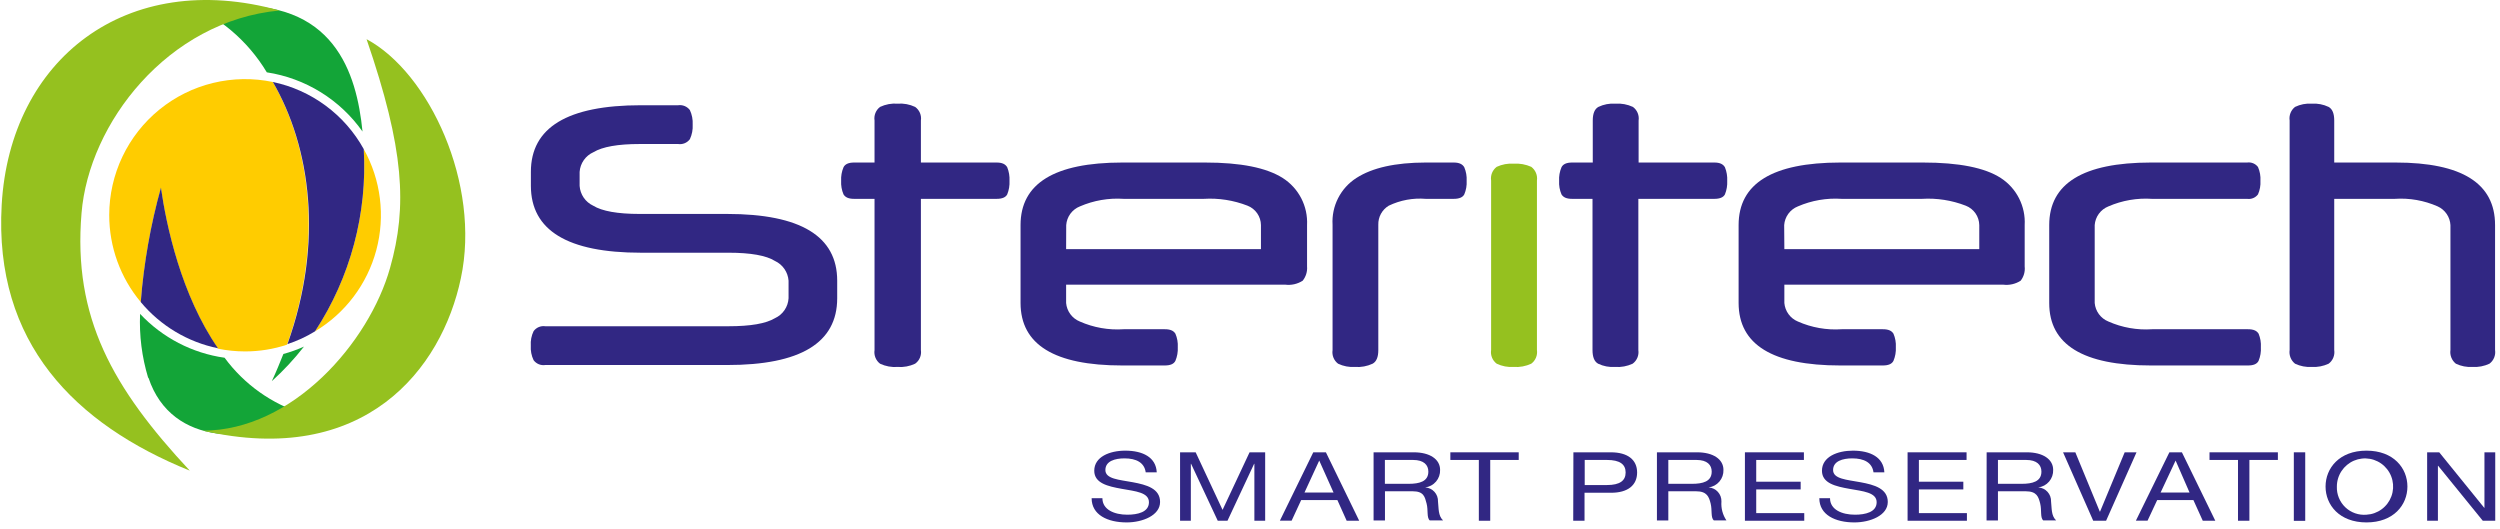
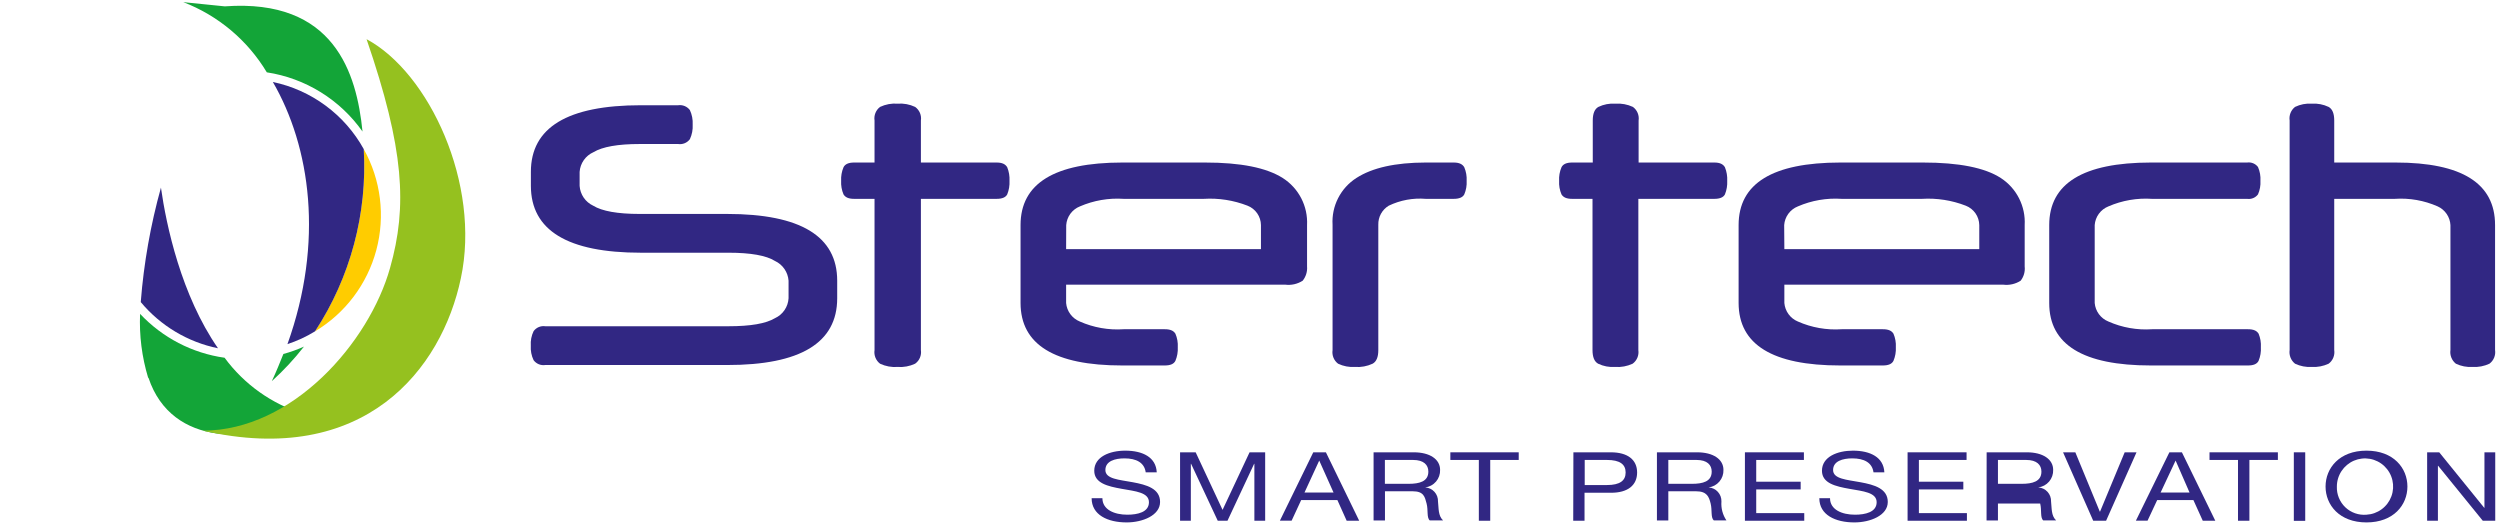
<svg xmlns="http://www.w3.org/2000/svg" width="241" height="51" viewBox="0 0 241 51" fill="none">
  <path d="M61.789 24.362C54.72 24.362 51.183 22.214 51.177 17.918V16.573C51.172 12.287 54.709 10.145 61.789 10.145H65.371C65.584 10.114 65.802 10.142 66.001 10.223C66.2 10.305 66.373 10.439 66.504 10.61C66.708 11.049 66.801 11.531 66.774 12.014C66.802 12.497 66.709 12.98 66.504 13.418C66.374 13.591 66.201 13.725 66.002 13.807C65.802 13.889 65.585 13.915 65.371 13.883H61.671C59.57 13.883 58.083 14.145 57.21 14.67C56.835 14.835 56.513 15.1 56.278 15.435C56.042 15.771 55.903 16.164 55.875 16.573V17.918C55.902 18.324 56.038 18.716 56.268 19.053C56.499 19.389 56.815 19.657 57.184 19.829C58.029 20.353 59.542 20.624 61.645 20.624H70.094C77.169 20.624 80.706 22.769 80.706 27.06V28.752C80.706 33.048 77.169 35.194 70.094 35.188H52.563C52.351 35.22 52.135 35.193 51.937 35.111C51.739 35.029 51.567 34.895 51.439 34.723C51.23 34.286 51.137 33.803 51.169 33.319C51.136 32.838 51.23 32.357 51.439 31.923C51.566 31.75 51.738 31.614 51.935 31.53C52.133 31.447 52.35 31.419 52.563 31.45H70.238C72.342 31.45 73.837 31.196 74.707 30.672C75.08 30.501 75.398 30.233 75.629 29.894C75.86 29.556 75.994 29.161 76.017 28.752V27.06C75.988 26.655 75.852 26.265 75.621 25.93C75.391 25.595 75.076 25.328 74.707 25.157C73.862 24.625 72.342 24.362 70.238 24.362H61.789Z" fill="#312783" />
  <path d="M84.305 15.668V11.617C84.268 11.37 84.298 11.119 84.392 10.888C84.485 10.657 84.639 10.456 84.838 10.306C85.364 10.057 85.947 9.95 86.527 9.993C87.108 9.95 87.69 10.057 88.217 10.306C88.422 10.451 88.582 10.651 88.681 10.882C88.779 11.114 88.812 11.368 88.775 11.617V15.668H96.074C96.607 15.668 96.919 15.82 97.097 16.125C97.264 16.541 97.339 16.988 97.316 17.435C97.339 17.88 97.264 18.325 97.097 18.738C96.945 19.026 96.607 19.169 96.074 19.169H88.775V33.75C88.812 33.999 88.779 34.253 88.681 34.485C88.582 34.716 88.422 34.916 88.217 35.061C87.69 35.31 87.108 35.417 86.527 35.374C85.947 35.417 85.364 35.31 84.838 35.061C84.639 34.911 84.485 34.709 84.392 34.479C84.298 34.248 84.268 33.996 84.305 33.75V19.169H82.337C81.804 19.169 81.492 19.026 81.314 18.738C81.14 18.327 81.062 17.881 81.086 17.435C81.062 16.987 81.14 16.538 81.314 16.125C81.466 15.82 81.804 15.668 82.337 15.668H84.305Z" fill="#312783" />
  <path d="M102.774 27.441V29.209C102.808 29.599 102.949 29.972 103.182 30.287C103.414 30.602 103.73 30.846 104.092 30.993C105.419 31.58 106.869 31.836 108.317 31.738H112.288C112.82 31.738 113.133 31.881 113.31 32.169C113.486 32.579 113.564 33.025 113.538 33.471C113.562 33.92 113.484 34.368 113.31 34.782C113.158 35.087 112.82 35.231 112.288 35.231H108.173C101.651 35.231 98.387 33.223 98.381 29.209V21.698C98.381 17.684 101.645 15.674 108.173 15.668H116.166C119.621 15.668 122.08 16.167 123.651 17.157C124.409 17.638 125.026 18.312 125.439 19.11C125.852 19.907 126.045 20.801 126 21.698V25.682C126.042 26.179 125.89 26.672 125.578 27.061C125.076 27.382 124.478 27.517 123.888 27.441H102.774ZM102.774 24.016H121.556V21.698C121.551 21.293 121.426 20.899 121.196 20.566C120.965 20.233 120.641 19.976 120.263 19.829C118.92 19.305 117.478 19.08 116.039 19.169H108.325C106.879 19.072 105.431 19.321 104.101 19.897C103.734 20.042 103.416 20.289 103.182 20.607C102.949 20.926 102.811 21.304 102.783 21.698L102.774 24.016Z" fill="#312783" />
  <path d="M140.135 15.668C140.667 15.668 140.98 15.82 141.157 16.125C141.332 16.539 141.41 16.987 141.385 17.436C141.41 17.881 141.332 18.327 141.157 18.738C141.005 19.026 140.667 19.169 140.135 19.169H137.44C136.214 19.068 134.983 19.296 133.874 19.829C133.559 20.018 133.3 20.288 133.123 20.61C132.946 20.933 132.859 21.297 132.869 21.665V33.751C132.869 34.419 132.691 34.858 132.32 35.061C131.792 35.307 131.211 35.415 130.63 35.374C130.066 35.412 129.502 35.304 128.991 35.061C128.793 34.911 128.639 34.71 128.545 34.479C128.452 34.248 128.422 33.997 128.459 33.751V21.665C128.406 20.776 128.592 19.89 128.996 19.098C129.4 18.305 130.008 17.635 130.757 17.157C132.289 16.17 134.508 15.674 137.414 15.668H140.135Z" fill="#312783" />
-   <path d="M148.161 33.742C148.197 33.991 148.165 34.245 148.068 34.477C147.972 34.71 147.814 34.911 147.612 35.061C147.084 35.306 146.503 35.414 145.922 35.374C145.358 35.412 144.794 35.304 144.283 35.061C144.082 34.911 143.926 34.709 143.831 34.477C143.735 34.244 143.705 33.99 143.743 33.742V17.402C143.706 17.153 143.737 16.9 143.832 16.668C143.927 16.435 144.083 16.233 144.283 16.082C144.796 15.845 145.359 15.741 145.922 15.778C146.502 15.741 147.082 15.845 147.612 16.082C147.813 16.233 147.97 16.435 148.067 16.667C148.164 16.899 148.196 17.153 148.161 17.402V33.742Z" fill="#95C11F" />
  <path d="M153.543 15.668V11.617C153.543 10.948 153.721 10.509 154.084 10.306C154.594 10.062 155.159 9.954 155.723 9.993C156.304 9.953 156.885 10.061 157.413 10.306C157.615 10.454 157.772 10.654 157.869 10.885C157.966 11.116 157.998 11.369 157.962 11.617V15.668H165.262C165.794 15.668 166.107 15.82 166.284 16.125C166.451 16.541 166.526 16.988 166.504 17.436C166.526 17.881 166.451 18.325 166.284 18.738C166.132 19.026 165.794 19.169 165.262 19.169H157.937V33.75C157.973 33.998 157.941 34.251 157.844 34.482C157.747 34.713 157.589 34.913 157.387 35.061C156.859 35.306 156.278 35.414 155.698 35.374C155.133 35.413 154.569 35.305 154.059 35.061C153.695 34.858 153.518 34.419 153.518 33.75V19.169H151.549C151.017 19.169 150.704 19.026 150.527 18.738C150.352 18.327 150.274 17.881 150.299 17.436C150.274 16.987 150.352 16.539 150.527 16.125C150.679 15.82 151.017 15.668 151.549 15.668H153.543Z" fill="#312783" />
  <path d="M172.012 27.441V29.209C172.045 29.597 172.183 29.969 172.413 30.284C172.642 30.599 172.954 30.844 173.313 30.993C174.64 31.58 176.09 31.836 177.538 31.738H181.509C182.041 31.738 182.354 31.881 182.531 32.169C182.707 32.579 182.785 33.025 182.759 33.471C182.783 33.92 182.705 34.368 182.531 34.782C182.379 35.087 182.041 35.231 181.509 35.231H177.394C170.872 35.231 167.608 33.223 167.602 29.209V21.698C167.602 17.684 170.866 15.674 177.394 15.668H185.387C188.842 15.668 191.343 16.167 192.872 17.157C193.623 17.643 194.231 18.319 194.636 19.117C195.041 19.914 195.229 20.805 195.179 21.698V25.682C195.235 26.175 195.095 26.67 194.79 27.061C194.289 27.382 193.691 27.517 193.1 27.441H172.012ZM172.012 24.016H190.802V21.698C190.796 21.293 190.669 20.898 190.437 20.565C190.205 20.232 189.879 19.976 189.501 19.829C188.157 19.306 186.716 19.081 185.277 19.169H177.538C176.092 19.072 174.644 19.321 173.313 19.897C172.947 20.042 172.628 20.289 172.395 20.607C172.162 20.926 172.023 21.304 171.995 21.698L172.012 24.016Z" fill="#312783" />
  <path d="M207.337 35.231C200.803 35.231 197.539 33.223 197.545 29.209V21.698C197.545 17.684 200.809 15.674 207.337 15.668H216.63C216.826 15.64 217.026 15.666 217.209 15.742C217.392 15.818 217.551 15.941 217.67 16.099C217.854 16.52 217.935 16.978 217.906 17.436C217.933 17.883 217.852 18.329 217.67 18.738C217.551 18.896 217.392 19.02 217.209 19.096C217.026 19.172 216.826 19.197 216.63 19.17H207.472C206.026 19.07 204.577 19.32 203.248 19.897C202.881 20.043 202.562 20.289 202.329 20.608C202.096 20.926 201.957 21.304 201.929 21.698V29.209C201.963 29.599 202.104 29.972 202.337 30.287C202.57 30.602 202.885 30.847 203.248 30.993C204.574 31.582 206.024 31.837 207.472 31.738H216.706C217.239 31.738 217.551 31.881 217.729 32.169C217.901 32.581 217.976 33.026 217.948 33.471C217.975 33.919 217.9 34.368 217.729 34.782C217.577 35.087 217.239 35.231 216.706 35.231H207.337Z" fill="#312783" />
  <path d="M222.857 35.374C222.302 35.407 221.747 35.299 221.243 35.061C221.048 34.907 220.897 34.703 220.805 34.472C220.713 34.24 220.684 33.988 220.72 33.742V11.616C220.683 11.371 220.713 11.12 220.805 10.89C220.897 10.66 221.048 10.458 221.243 10.306C221.745 10.063 222.301 9.955 222.857 9.993C223.416 9.958 223.974 10.065 224.479 10.306C224.843 10.508 225.02 10.948 225.02 11.616V15.668H230.934C237.333 15.668 240.529 17.678 240.524 21.698V33.742C240.561 33.99 240.531 34.244 240.436 34.476C240.34 34.709 240.184 34.911 239.983 35.061C239.474 35.3 238.913 35.407 238.352 35.374C237.799 35.407 237.247 35.3 236.747 35.061C236.552 34.907 236.401 34.703 236.309 34.472C236.217 34.24 236.187 33.988 236.223 33.742V21.698C236.203 21.313 236.077 20.942 235.859 20.624C235.642 20.306 235.341 20.054 234.99 19.896C233.689 19.322 232.268 19.072 230.85 19.169H225.02V33.742C225.058 33.99 225.027 34.244 224.932 34.476C224.837 34.709 224.68 34.911 224.479 35.061C223.973 35.298 223.415 35.406 222.857 35.374Z" fill="#312783" />
  <path d="M110.446 45.532C110.319 44.593 109.533 44.187 108.401 44.187C107.48 44.187 106.559 44.449 106.559 45.312C106.559 46.175 107.877 46.242 109.204 46.488C110.53 46.733 111.831 47.097 111.831 48.391C111.831 49.685 110.142 50.361 108.612 50.361C106.771 50.361 105.233 49.634 105.233 48.027H106.272C106.272 49.135 107.43 49.617 108.672 49.617C109.669 49.617 110.758 49.372 110.758 48.416C110.758 47.46 109.449 47.359 108.131 47.122C106.813 46.885 105.486 46.589 105.486 45.38C105.486 44.035 106.973 43.443 108.477 43.443C110.167 43.443 111.443 44.086 111.51 45.532H110.446Z" fill="#312783" />
  <path d="M113.758 43.603H115.262L117.855 49.152L120.458 43.603H121.962V50.2H120.922V44.712H120.897L118.329 50.2H117.391L114.822 44.712H114.797V50.2H113.758V43.603Z" fill="#312783" />
  <path d="M126.6 43.603H127.817L131.027 50.2H129.819L128.923 48.205H125.434L124.513 50.192H123.381L126.6 43.603ZM125.755 47.477H128.552L127.174 44.398L125.755 47.477Z" fill="#312783" />
  <path d="M132.413 43.603H136.291C137.837 43.603 138.825 44.272 138.825 45.295C138.841 45.706 138.702 46.108 138.436 46.421C138.17 46.734 137.797 46.936 137.389 46.987C137.732 47.006 138.053 47.16 138.284 47.415C138.515 47.669 138.636 48.005 138.623 48.348C138.699 48.991 138.623 49.71 139.113 50.167H137.828C137.516 49.896 137.693 49.186 137.524 48.543C137.355 47.9 137.254 47.359 136.189 47.359H133.511V50.175H132.413V43.603ZM135.792 46.64C136.815 46.64 137.693 46.428 137.693 45.464C137.693 44.821 137.254 44.339 136.223 44.339H133.503V46.64H135.792Z" fill="#312783" />
  <path d="M142.56 44.339H139.814V43.603H146.404V44.339H143.658V50.2H142.56V44.339Z" fill="#312783" />
  <path d="M151.676 43.603H155.284C156.923 43.603 157.818 44.331 157.818 45.549C157.818 46.767 156.931 47.511 155.284 47.502H152.749V50.2H151.659L151.676 43.603ZM152.766 46.758H154.912C156.154 46.758 156.711 46.335 156.711 45.549C156.711 44.762 156.154 44.339 154.912 44.339H152.766V46.758Z" fill="#312783" />
  <path d="M159.728 43.603H163.606C165.152 43.603 166.14 44.272 166.14 45.295C166.156 45.705 166.019 46.105 165.754 46.418C165.49 46.731 165.119 46.934 164.712 46.987C165.055 47.008 165.375 47.163 165.605 47.417C165.835 47.671 165.958 48.005 165.946 48.348C165.897 48.991 166.067 49.632 166.428 50.167H165.211C164.898 49.896 165.067 49.186 164.907 48.543C164.746 47.9 164.56 47.359 163.504 47.359H160.826V50.175H159.728V43.603ZM163.107 46.64C164.138 46.64 165.008 46.428 165.008 45.464C165.008 44.821 164.577 44.339 163.547 44.339H160.826V46.64H163.107Z" fill="#312783" />
  <path d="M168.21 43.603H173.896V44.339H169.3V46.437H173.584V47.181H169.3V49.465H173.93V50.2H168.21V43.603Z" fill="#312783" />
  <path d="M180.605 45.532C180.478 44.593 179.692 44.187 178.56 44.187C177.639 44.187 176.71 44.449 176.71 45.312C176.71 46.175 178.028 46.242 179.354 46.488C180.681 46.733 181.982 47.097 181.982 48.391C181.982 49.685 180.292 50.361 178.763 50.361C176.921 50.361 175.383 49.634 175.383 48.027H176.414C176.414 49.135 177.572 49.617 178.822 49.617C179.811 49.617 180.909 49.372 180.909 48.416C180.909 47.46 179.591 47.359 178.273 47.122C176.955 46.885 175.637 46.589 175.637 45.38C175.637 44.035 177.124 43.443 178.619 43.443C180.309 43.443 181.585 44.086 181.652 45.532H180.605Z" fill="#312783" />
  <path d="M183.891 43.603H189.577V44.339H184.981V46.437H189.265V47.181H184.981V49.465H189.611V50.2H183.891V43.603Z" fill="#312783" />
-   <path d="M191.512 43.603H195.39C196.936 43.603 197.925 44.272 197.925 45.295C197.941 45.706 197.802 46.108 197.536 46.421C197.27 46.734 196.896 46.936 196.488 46.987C196.831 47.006 197.153 47.16 197.384 47.415C197.614 47.669 197.736 48.005 197.722 48.348C197.798 48.991 197.722 49.71 198.212 50.167H196.97C196.657 49.896 196.835 49.186 196.674 48.543C196.514 47.9 196.353 47.359 195.28 47.359H192.602V50.175H191.504L191.512 43.603ZM194.892 46.64C195.914 46.64 196.793 46.428 196.793 45.464C196.793 44.821 196.353 44.339 195.331 44.339H192.602V46.64H194.892Z" fill="#312783" />
+   <path d="M191.512 43.603H195.39C196.936 43.603 197.925 44.272 197.925 45.295C197.941 45.706 197.802 46.108 197.536 46.421C197.27 46.734 196.896 46.936 196.488 46.987C196.831 47.006 197.153 47.16 197.384 47.415C197.614 47.669 197.736 48.005 197.722 48.348C197.798 48.991 197.722 49.71 198.212 50.167H196.97C196.657 49.896 196.835 49.186 196.674 48.543H192.602V50.175H191.504L191.512 43.603ZM194.892 46.64C195.914 46.64 196.793 46.428 196.793 45.464C196.793 44.821 196.353 44.339 195.331 44.339H192.602V46.64H194.892Z" fill="#312783" />
  <path d="M203.028 50.2H201.786L198.879 43.603H200.062L202.42 49.321H202.445L204.819 43.603H205.96L203.028 50.2Z" fill="#312783" />
  <path d="M209.128 43.603H210.336L213.555 50.2H212.347L211.443 48.205H207.954L207.024 50.192H205.9L209.128 43.603ZM208.283 47.477H211.071L209.728 44.398L208.283 47.477Z" fill="#312783" />
  <path d="M215.743 44.339H212.997V43.603H219.587V44.339H216.842V50.2H215.743V44.339Z" fill="#312783" />
  <path d="M222.224 43.603H221.125V50.209H222.224V43.603Z" fill="#312783" />
  <path d="M228.129 43.443C230.748 43.443 232.075 45.134 232.075 46.902C232.075 48.67 230.748 50.361 228.129 50.361C225.51 50.361 224.184 48.67 224.184 46.902C224.184 45.134 225.51 43.443 228.129 43.443ZM228.129 49.617C228.659 49.589 229.168 49.406 229.595 49.091C230.022 48.776 230.347 48.343 230.53 47.845C230.714 47.347 230.747 46.807 230.627 46.29C230.507 45.773 230.238 45.303 229.853 44.937C229.469 44.572 228.986 44.327 228.464 44.233C227.942 44.14 227.405 44.201 226.917 44.41C226.43 44.62 226.015 44.967 225.723 45.41C225.43 45.853 225.274 46.371 225.274 46.902C225.26 47.275 225.326 47.646 225.467 47.991C225.608 48.336 225.82 48.647 226.09 48.904C226.36 49.161 226.681 49.357 227.033 49.48C227.385 49.603 227.758 49.65 228.129 49.617Z" fill="#312783" />
  <path d="M233.976 43.603H235.142L239.476 48.949H239.501V43.603H240.541V50.2H239.341L235.04 44.906H235.015V50.2H233.976V43.603Z" fill="#312783" />
-   <path d="M10.53 20.734C10.528 23.801 11.605 26.772 13.572 29.124C13.864 25.405 14.515 21.723 15.515 18.129C16.03 21.791 17.467 28.498 21.015 33.615C21.872 33.788 22.744 33.876 23.617 33.877C24.995 33.879 26.365 33.659 27.673 33.226C31.221 23.297 29.886 14.145 26.304 7.904C24.398 7.505 22.428 7.537 20.536 7.997C18.644 8.456 16.879 9.333 15.368 10.562C13.857 11.791 12.639 13.341 11.802 15.101C10.965 16.861 10.53 18.785 10.53 20.734Z" fill="#FFCC00" />
  <path d="M30.368 31.941C33.28 30.2 35.399 27.391 36.276 24.111C37.154 20.831 36.719 17.338 35.066 14.374C35.422 20.577 33.775 26.73 30.368 31.924" fill="#FFCC00" />
  <path d="M26.203 36.744C27.33 35.725 28.367 34.61 29.303 33.412C28.662 33.702 27.998 33.939 27.318 34.123C26.98 34.968 26.617 35.865 26.203 36.744Z" fill="#13A538" />
  <path d="M34.947 12.682C34.381 7.032 32.218 -0.157 21.666 0.613L17.669 0.207C21.032 1.501 23.866 3.882 25.721 6.973C27.564 7.254 29.331 7.905 30.916 8.886C32.501 9.867 33.872 11.158 34.947 12.682Z" fill="#13A538" />
  <path d="M27.673 33.184C28.618 32.879 29.523 32.462 30.368 31.941C33.778 26.742 35.425 20.583 35.066 14.374C34.155 12.729 32.901 11.299 31.389 10.183C29.878 9.066 28.143 8.289 26.304 7.904C29.92 14.146 31.255 23.297 27.707 33.184" fill="#312783" />
  <path d="M14.315 36.423C16.563 43.189 24.64 42.8 29.253 39.891C26.206 38.95 23.541 37.056 21.649 34.486C18.532 34.046 15.659 32.554 13.504 30.257C13.415 32.339 13.678 34.421 14.281 36.414" fill="#13A538" />
  <path d="M13.572 29.124C15.477 31.409 18.102 32.978 21.015 33.573C17.467 28.456 16.03 21.732 15.515 18.087C14.515 21.681 13.864 25.363 13.572 29.082" fill="#312783" />
-   <path d="M18.295 45.371C7.235 40.889 -0.597 33.066 0.163 19.745C0.958 5.756 12.152 -3.099 26.946 1.011C16.166 2.026 8.562 11.888 7.86 20.548C7.015 30.621 10.868 37.404 18.295 45.371Z" fill="#95C11F" />
  <path d="M35.336 3.776C38.977 14.374 39.282 19.897 37.6 25.834C35.598 32.981 28.213 41.514 19.545 41.514C35.133 45.084 42.585 35.594 44.427 26.823C46.37 17.757 41.377 7.007 35.336 3.776Z" fill="#95C11F" />
</svg>